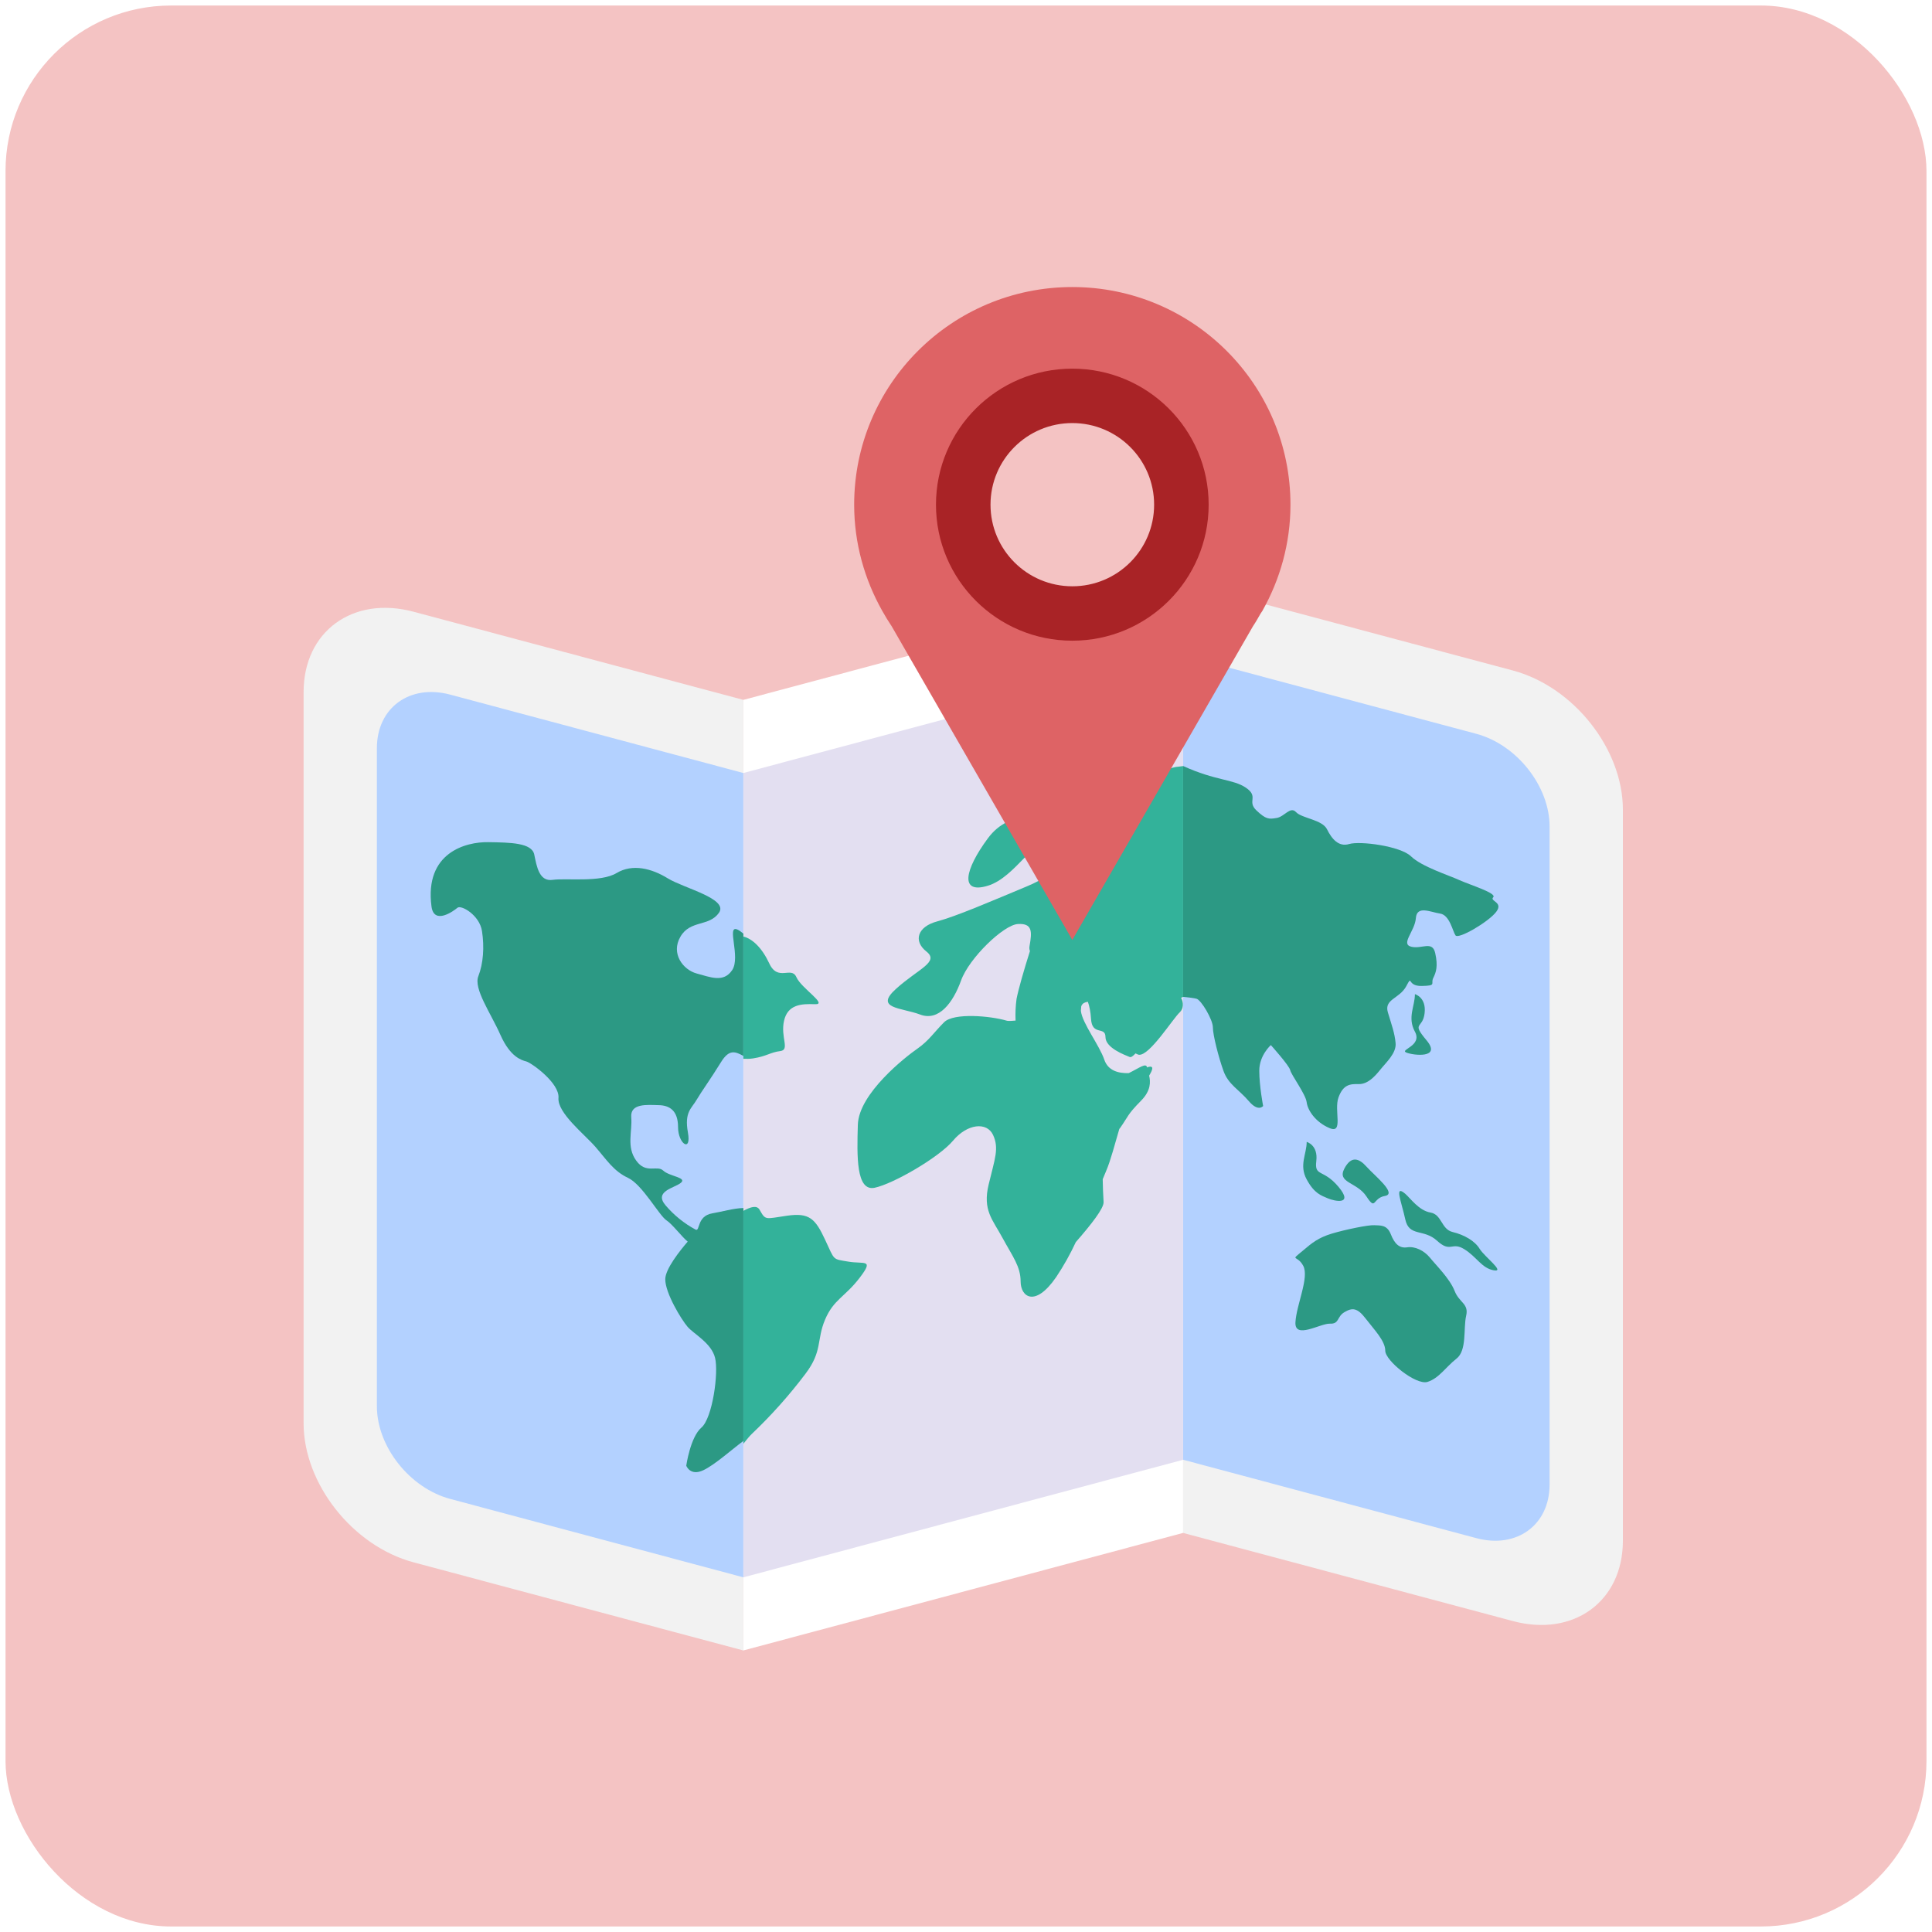
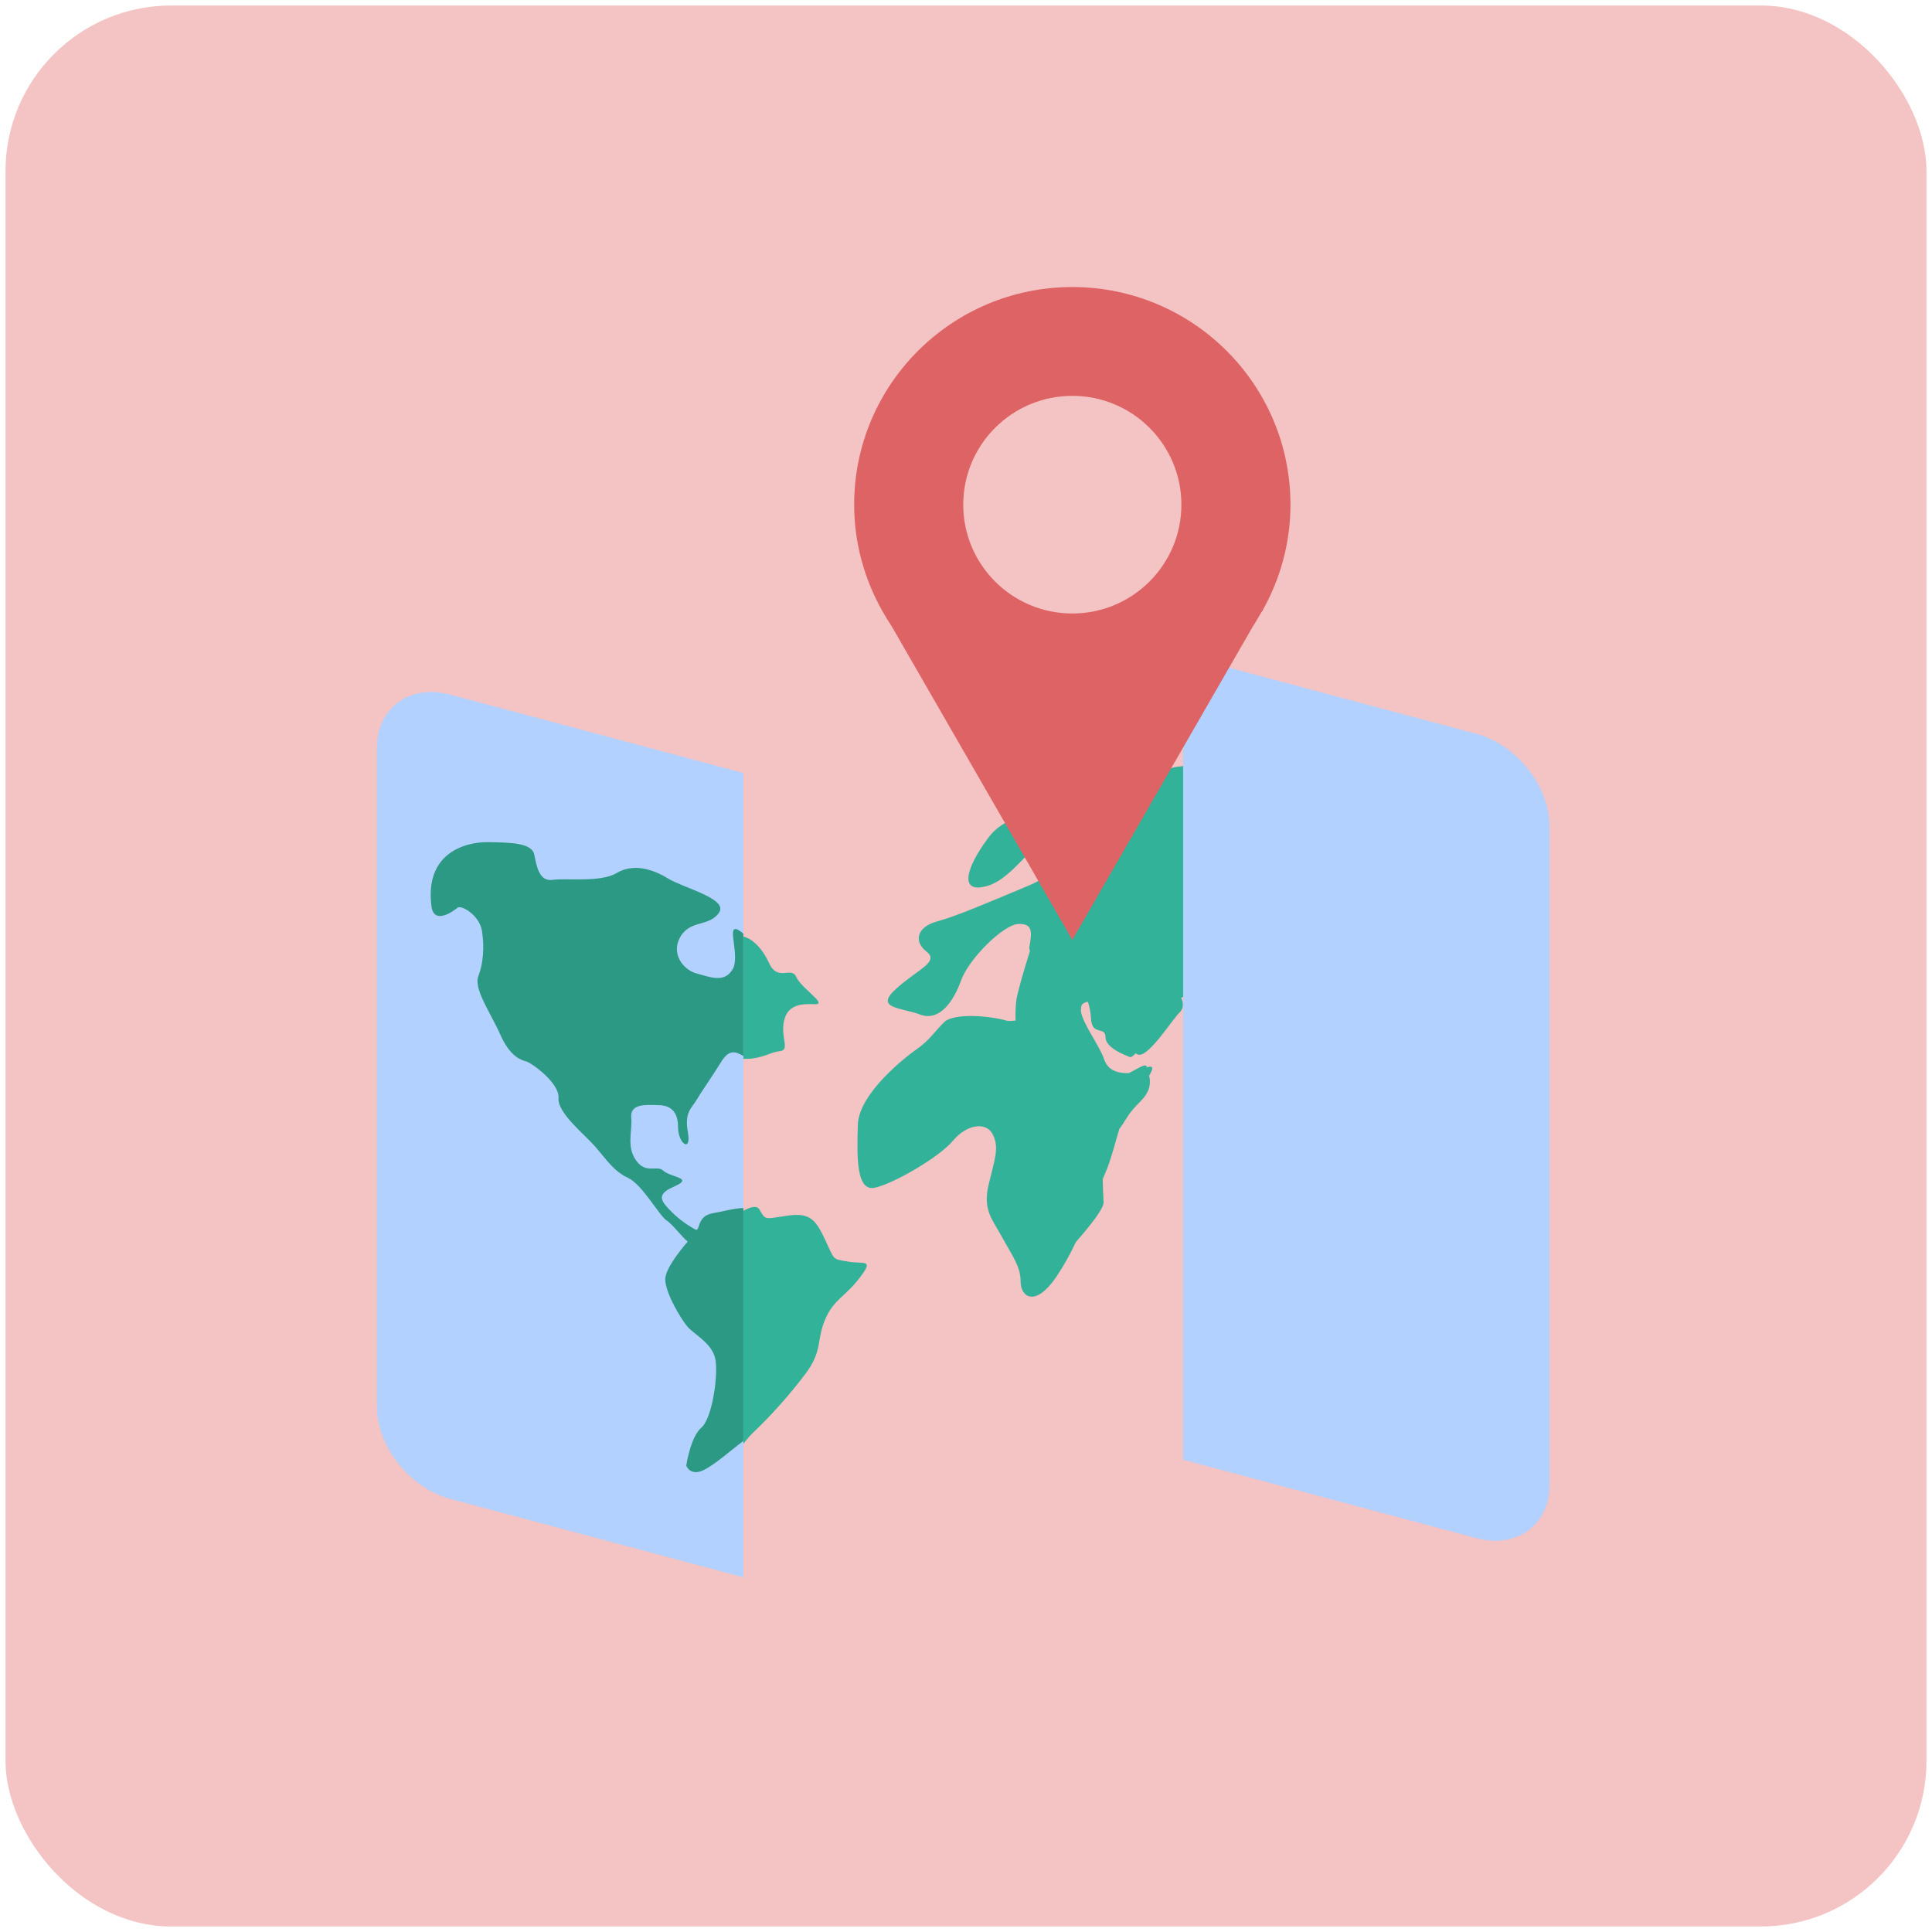
<svg xmlns="http://www.w3.org/2000/svg" width="650" height="650" viewBox="0 0 350 350" fill="none" preserveAspectRatio="xMinYMin">
  <rect width="350" height="350" fill="white" />
  <rect x="1" y="1" width="348" height="348" rx="30" fill="#F4C3C3" />
-   <path d="M134.667 126.789L74.917 110.82C63.916 107.88 55 114.39 55 125.372V257.836C55 268.804 63.916 280.083 74.917 283.031L134.667 298.999V126.789ZM214.333 277.706L274.083 293.674C285.077 296.608 294 290.098 294 279.13V146.665C294 135.691 285.077 124.411 274.083 121.471L214.333 105.502V277.706Z" fill="#F2F2F2" />
-   <path d="M214.333 277.7L134.666 298.993V126.79L214.333 105.496V277.7Z" fill="white" />
  <path d="M134.666 140.037L81.555 125.836C74.226 123.876 68.277 128.221 68.277 135.533V254.751C68.277 262.063 74.226 269.587 81.555 271.541L134.666 285.747V140.037ZM267.444 132.937L214.333 118.736V264.447L267.444 278.647C274.773 280.608 280.722 276.27 280.722 268.944V149.726C280.722 142.421 274.773 134.897 267.444 132.937Z" fill="#B3D1FF" />
-   <path d="M214.333 264.453L134.666 285.747V140.036L214.333 118.742V264.453Z" fill="#E3DFF1" />
  <path d="M134.667 218.845C132.887 218.884 130.716 219.533 129.057 219.805C126.162 220.288 126.873 223.229 125.983 222.739C123.932 221.631 122.104 220.153 120.592 218.381C118.355 215.771 122.252 215.222 123.367 214.261C124.483 213.301 121.269 213.122 120.147 212.062C119.025 211.009 117.02 212.751 115.241 210.234C113.449 207.744 114.571 205.002 114.358 202.419C114.133 199.836 117.253 200.161 119.264 200.207C121.276 200.227 122.836 201.161 122.836 204.194C122.836 207.214 125.292 208.883 124.622 205.161C123.951 201.445 125.292 200.81 126.182 199.266C127.072 197.743 128.638 195.624 130.643 192.378C132.111 190.007 133.226 190.504 134.667 191.292V169.137C134.301 168.846 133.936 168.541 133.571 168.389C131.56 167.515 134.209 173.376 132.648 175.734C131.075 178.092 128.678 177.012 126.209 176.357C123.759 175.701 121.475 172.747 123.268 169.687C125.047 166.627 128.459 167.912 130.245 165.362C132.031 162.812 123.892 160.911 120.99 159.13C118.083 157.335 114.597 156.421 111.696 158.163C108.795 159.911 102.581 159.044 100.124 159.395C97.668 159.752 97.23 156.951 96.785 154.805C96.34 152.672 92.45 152.626 88.44 152.566C84.417 152.5 76.882 154.427 78.17 164.216C78.621 167.621 82.186 165.038 82.863 164.455C83.534 163.872 86.88 165.779 87.318 168.674C87.769 171.581 87.55 174.549 86.661 176.834C85.751 179.119 88.891 183.497 90.671 187.51C92.457 191.517 94.475 192.054 95.364 192.299C96.261 192.537 101.392 196.187 101.173 198.895C100.954 201.618 105.86 205.459 107.872 207.771C109.884 210.089 111.152 212.155 113.761 213.374C116.37 214.586 119.417 220.229 120.758 221.09C121.787 221.752 123.533 224.077 124.582 224.931C123.201 226.534 120.519 229.886 120.519 231.747C120.519 234.283 123.44 239.052 124.556 240.357C125.664 241.655 128.871 243.284 129.541 245.987C130.212 248.682 129.077 256.888 127.072 258.617C125.053 260.352 124.323 265.525 124.323 265.525C124.323 265.525 125.034 267.466 127.41 266.346C129.462 265.393 132.562 262.598 134.673 261.041V218.845H134.667Z" fill="#2C9984" />
  <path d="M136.445 191.737C135.781 191.843 135.204 191.816 134.666 191.809V169.655C136.352 170.085 138.065 171.754 139.36 174.529C140.913 177.901 143.37 174.967 144.266 177.007C145.155 179.047 150.075 182.027 147.618 181.921C145.155 181.822 142.699 181.974 142.035 184.928C141.358 187.895 143.151 190.187 141.358 190.412C139.566 190.631 138.902 191.352 136.445 191.737ZM153.64 228.548C150.745 228.058 151.257 228.396 149.471 224.581C147.692 220.76 146.609 219.66 142.593 220.236C138.576 220.813 138.722 221.137 137.607 219.157C137.129 218.309 136.007 218.614 134.666 219.362V261.552C135.264 260.797 135.795 260.154 136.18 259.784C139.719 256.423 142.974 252.777 145.912 248.882C149.033 244.769 147.904 242.762 149.464 239.073C151.031 235.377 153.056 234.986 155.731 231.489C158.42 227.979 156.541 229.052 153.64 228.548ZM214.333 180.596V138.777C214.067 138.804 213.881 138.857 213.602 138.877C212.215 138.95 210.402 139.771 208.431 140.996C208.271 140.963 208.125 140.89 207.966 140.857C202.018 139.698 199.256 148.838 194.429 148.487C189.59 148.136 183.143 146.209 178.947 151.891C174.758 157.567 173.789 162.025 178.947 160.462C184.106 158.899 187.658 151.024 190.234 153.249C192.809 155.474 192.159 158.024 186.038 160.568C179.917 163.118 173.304 165.979 169.759 166.926C166.214 167.873 165.411 170.463 167.821 172.37C170.237 174.278 166.367 175.49 162.337 179.126C158.307 182.749 163.306 182.517 166.692 183.795C170.078 185.074 172.654 181.656 174.108 177.623C175.548 173.596 181.795 167.549 184.398 167.396C187 167.244 187 168.701 186.509 171.383C186.423 171.854 186.516 172.066 186.582 172.297C185.454 175.874 184.524 179.119 184.159 180.947C183.981 182.253 183.921 183.572 183.98 184.888C183.409 184.915 182.765 185.027 182.333 184.895C179.425 184.04 172.813 183.438 171.04 185.18C169.268 186.935 168.305 188.504 166.207 189.968C164.103 191.419 155.565 198.075 155.406 203.771C155.24 209.46 155.081 215.891 158.466 215.17C161.852 214.448 170.078 209.699 172.654 206.639C175.223 203.572 178.768 203.182 179.903 205.606C181.032 208.05 180.222 209.904 179.107 214.573C177.971 219.263 179.837 220.952 181.636 224.296C183.449 227.634 184.896 229.429 184.896 232.171C184.896 234.9 187.478 236.96 191.336 231.357C192.683 229.338 193.873 227.219 194.894 225.018C197.609 221.912 199.993 218.905 199.926 217.759C199.841 216.383 199.788 215.005 199.767 213.626L200.371 212.169C201.214 210.229 201.971 207.228 202.774 204.519C202.814 204.462 202.858 204.409 202.907 204.36C204.481 202.128 204.135 202.022 206.758 199.353C208.51 197.565 208.444 195.962 208.178 194.863C208.876 193.704 209.068 193.008 207.959 193.306L207.853 193.333C207.84 193.333 207.82 193.459 207.813 193.426C207.661 192.439 206.446 193.445 204.487 194.406C202.602 194.459 200.73 193.969 200.052 191.968C199.169 189.346 196.056 185.372 195.81 183.12C195.83 182.848 195.843 182.61 195.877 182.299C195.957 182.057 196.119 181.851 196.335 181.716C196.564 181.589 196.817 181.51 197.078 181.484C197.35 182.219 197.576 183.332 197.649 184.557C197.822 187.716 200.265 185.855 200.265 187.855C200.265 189.862 203.783 191.114 204.653 191.485C204.899 191.591 205.277 191.306 205.709 190.836C205.915 190.909 206.107 191.054 206.326 191.081C208.265 191.286 212.447 184.564 213.742 183.371C214.419 182.742 214.432 181.59 213.961 180.762L214.333 180.596Z" fill="#33B29A" />
-   <path d="M238.46 210.335C238.108 213.25 239.681 211.667 242.483 215.005C245.291 218.369 241.792 217.614 240.564 217.098C239.336 216.568 238.108 216.23 236.72 213.667C235.306 211.077 236.72 209.064 236.72 206.865C236.72 206.865 238.818 207.421 238.46 210.335ZM240.863 204.368C243.446 205.467 241.62 201.175 242.483 198.798C243.359 196.44 244.581 196.36 246.167 196.393C247.734 196.407 248.969 195.128 250.025 193.817C251.067 192.499 252.999 190.81 252.826 188.962C252.654 187.114 252.136 185.77 251.419 183.379C250.722 180.994 253.517 180.942 254.752 178.67C255.973 176.398 254.752 178.67 257.547 178.617C260.348 178.564 259.127 178.233 259.644 177.173C260.176 176.12 260.527 175.007 260.003 172.669C259.485 170.331 257.547 172.007 255.621 171.497C253.703 170.987 256.325 168.682 256.498 166.331C256.67 163.973 259.133 165.238 260.886 165.503C262.632 165.761 263.156 168.708 263.681 169.457C264.219 170.199 269.623 167.039 271.037 165.211C272.438 163.39 269.802 163.284 270.512 162.542C271.216 161.807 266.316 160.31 264.371 159.436C262.453 158.555 257.547 157.005 255.621 155.137C253.703 153.263 246.353 152.316 244.415 152.905C242.483 153.475 241.255 151.958 240.392 150.216C239.522 148.481 235.837 148.249 234.788 147.123C233.739 145.997 232.691 147.965 231.276 148.183C229.882 148.415 229.358 148.468 227.598 146.799C225.852 145.13 228.13 144.342 225.686 142.686C223.33 141.109 220.289 141.48 214.334 138.771V180.59C215.376 180.683 216.385 180.829 216.751 180.928C217.62 181.16 219.725 184.723 219.725 186.121C219.725 187.518 220.774 191.605 221.657 194.036C222.526 196.46 224.445 197.387 226.211 199.453C227.964 201.52 228.827 200.361 228.827 200.361C228.827 200.361 228.13 196.758 228.13 193.969C228.13 191.161 230.227 189.327 230.227 189.327C230.227 189.327 233.547 193.022 233.733 193.863C233.905 194.711 236.528 198.208 236.714 199.665C236.886 201.116 238.287 203.282 240.863 204.368ZM254.752 190.671C255.973 191.201 261.231 191.804 258.429 188.459C255.621 185.108 257.726 186.479 258.078 183.571C258.429 180.657 256.325 180.1 256.325 180.1C256.325 182.299 254.924 184.326 256.325 186.896C257.719 189.479 253.517 190.141 254.752 190.671ZM268.056 226.244C267.186 224.807 265.261 223.694 263.156 223.191C261.065 222.688 261.231 220.012 259.133 219.661C257.035 219.297 255.522 217.084 254.579 216.27C252.508 214.508 253.875 217.654 254.579 220.899C255.283 224.132 257.905 222.529 260.348 224.781C262.798 227.032 262.984 224.887 265.261 226.297C267.531 227.695 268.414 229.741 270.599 230.126C272.783 230.516 268.939 227.682 268.056 226.244ZM247.555 216.76C249.294 219.422 248.611 217.045 250.901 216.654C253.178 216.263 248.969 212.938 247.568 211.362C246.167 209.786 244.78 209.368 243.552 211.686C242.158 214.329 245.822 214.097 247.555 216.76ZM263.508 233.841C262.625 231.603 260.069 229.119 259.027 227.814C257.971 226.536 256.325 225.748 254.924 225.966C253.517 226.171 252.647 225.357 251.95 223.575C251.246 221.813 250.025 222.032 248.969 221.959C247.927 221.88 243.718 222.747 241.261 223.482C238.818 224.231 237.696 225.151 236.096 226.509C233.56 228.629 234.968 227.205 236.096 229.317C237.212 231.424 234.855 236.378 234.682 239.537C234.503 242.696 239.17 239.742 240.916 239.795C242.669 239.875 242.151 238.544 243.545 237.716C244.953 236.888 245.862 236.861 247.389 238.855C248.936 240.875 250.954 242.902 250.954 244.703C250.954 246.491 256.491 250.975 258.595 250.346C260.693 249.697 261.922 247.644 263.847 246.14C265.779 244.65 265.082 240.683 265.599 238.405C266.137 236.126 264.371 236.06 263.508 233.841Z" fill="#2C9984" />
  <path d="M194.26 52C172.434 52 154.74 69.652 154.74 91.426C154.74 98.43 156.625 104.979 159.834 110.676C160.367 111.623 160.926 112.554 161.533 113.451L194.26 170.279L226.987 113.451C227.491 112.707 227.926 111.918 228.375 111.14L228.687 110.676C231.893 104.979 233.78 98.43 233.78 91.426C233.78 69.652 216.085 52 194.26 52ZM194.26 71.713C205.172 71.713 214.02 80.539 214.02 91.426C214.02 102.313 205.172 111.14 194.26 111.14C183.347 111.14 174.5 102.313 174.5 91.426C174.5 80.539 183.347 71.713 194.26 71.713Z" fill="#DE6365" />
-   <path d="M194.26 66.785C180.619 66.785 169.561 77.818 169.561 91.427C169.561 105.034 180.619 116.068 194.26 116.068C207.9 116.068 218.96 105.034 218.96 91.427C218.96 77.818 207.9 66.785 194.26 66.785ZM194.26 76.642C202.446 76.642 209.08 83.261 209.08 91.427C209.08 99.592 202.446 106.212 194.26 106.212C186.075 106.212 179.44 99.592 179.44 91.427C179.44 83.261 186.075 76.642 194.26 76.642Z" fill="#A92326" />
</svg>